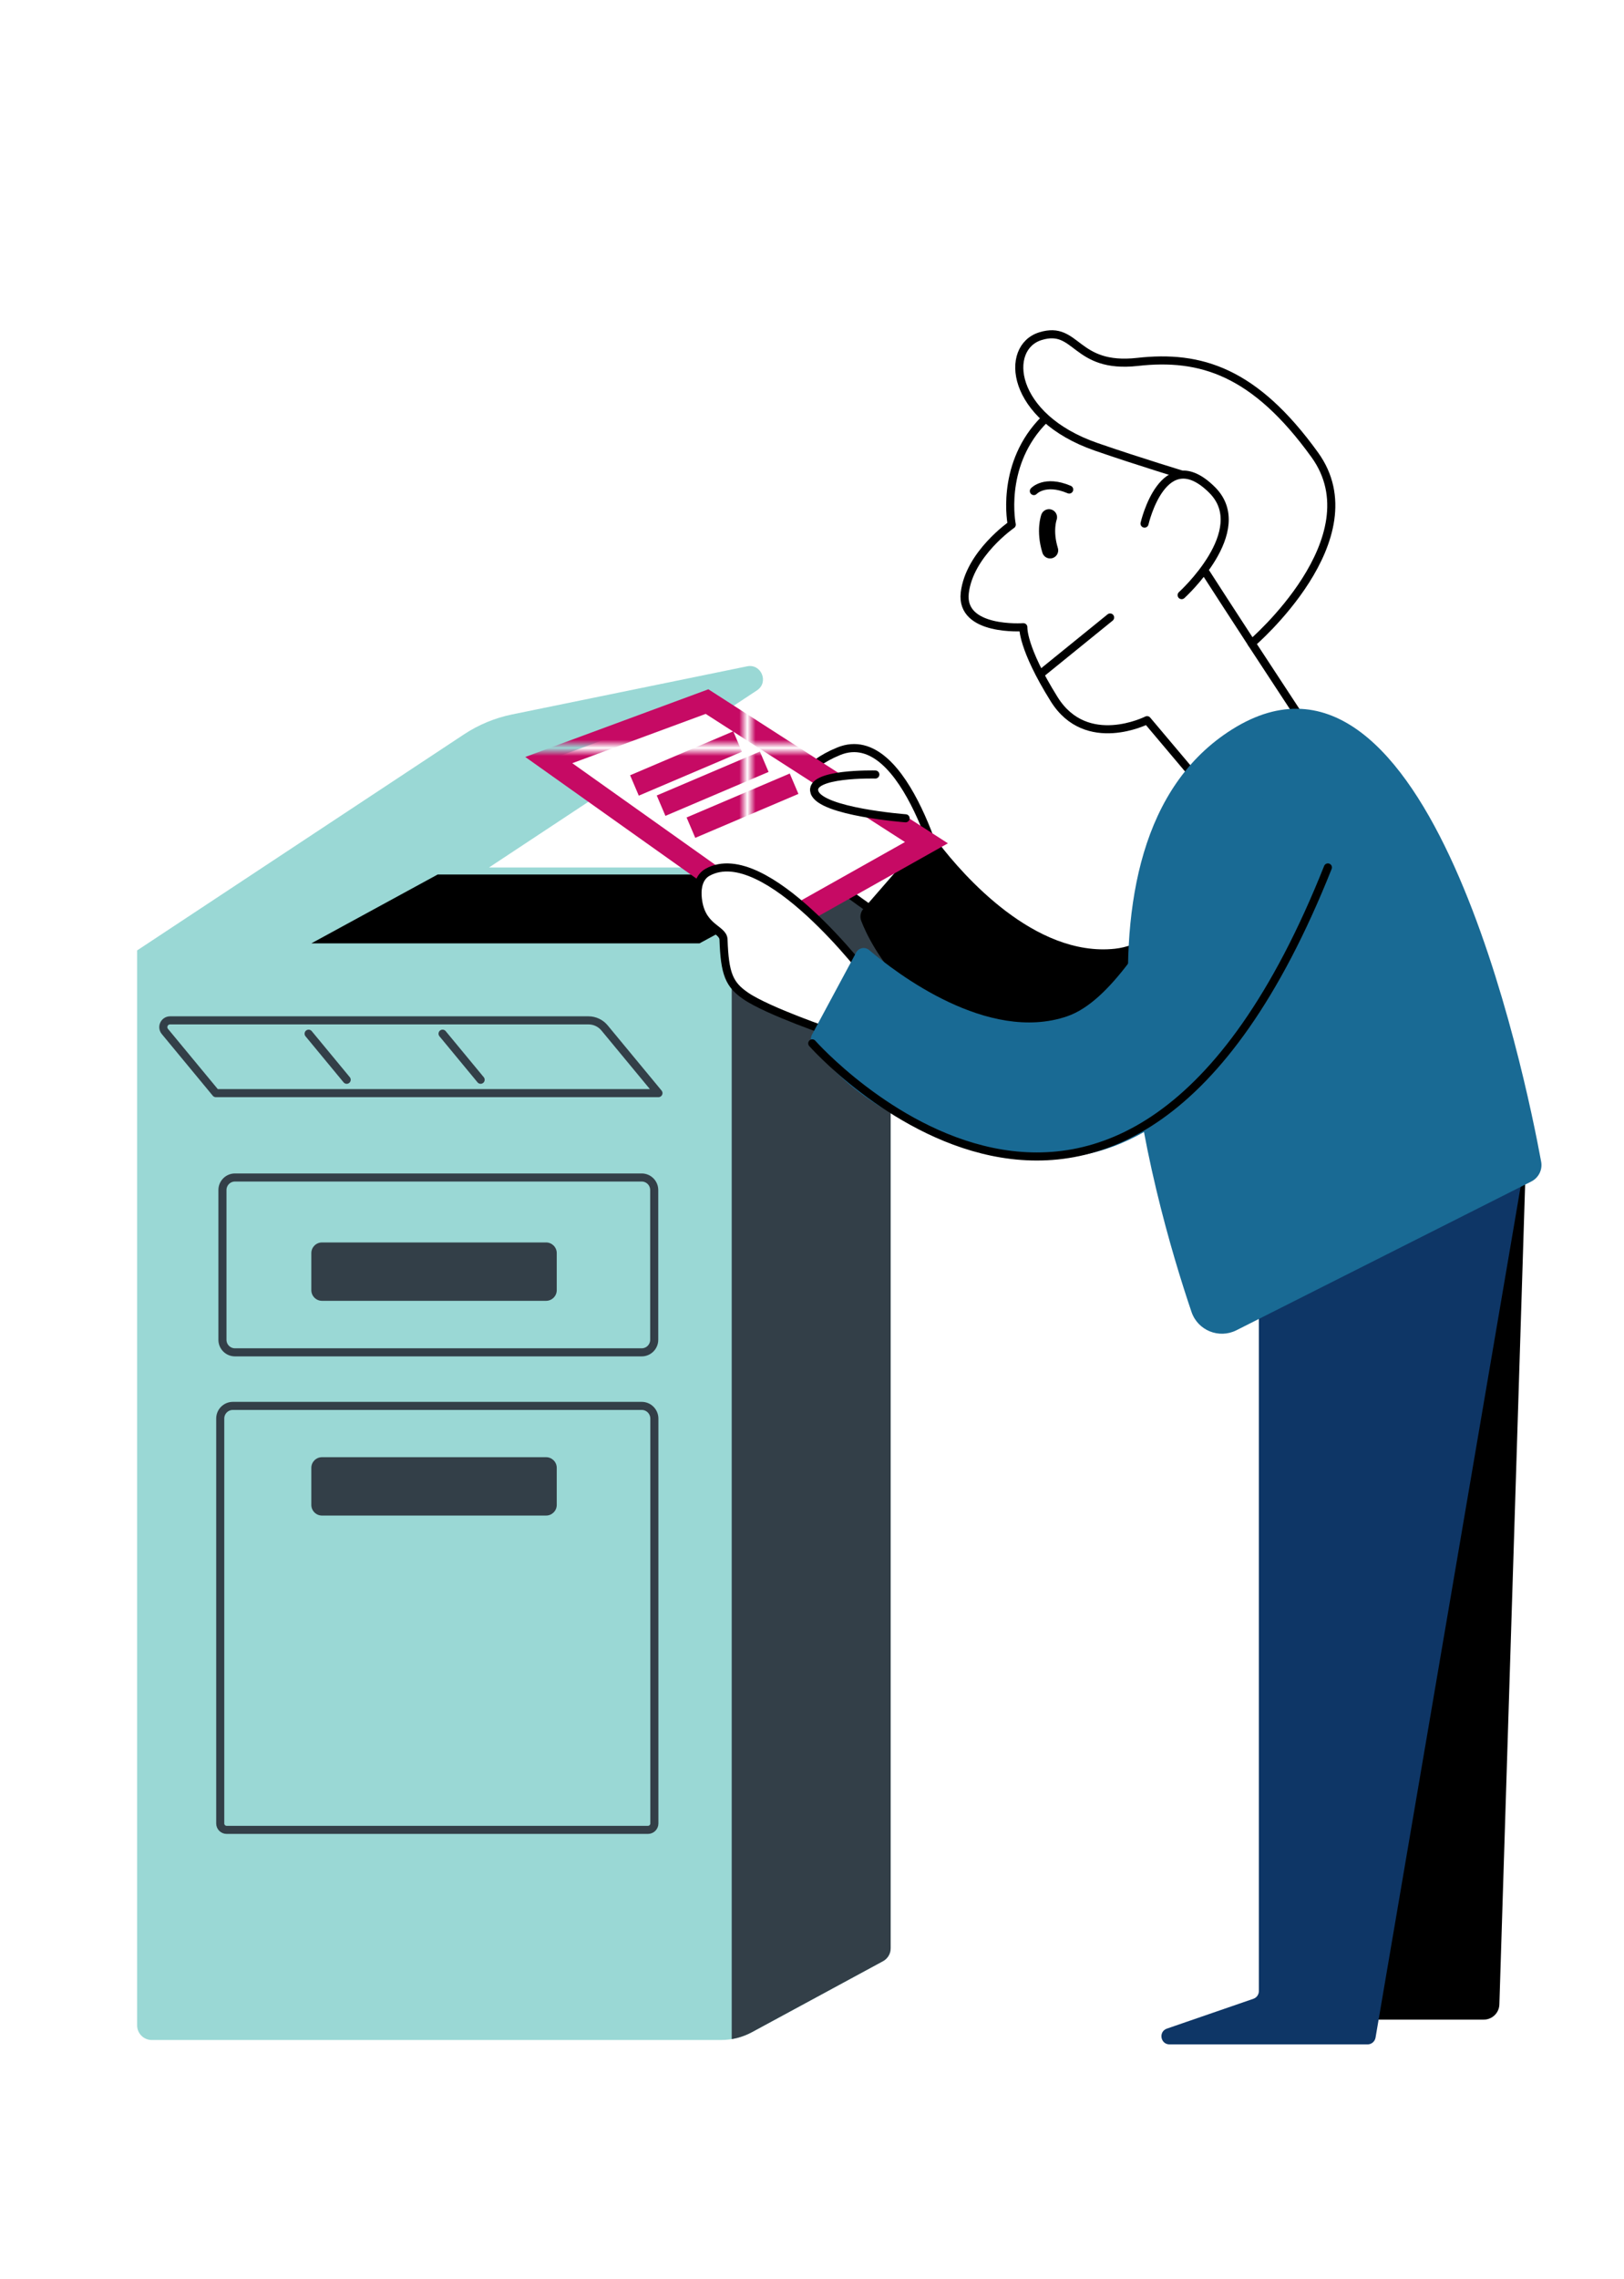
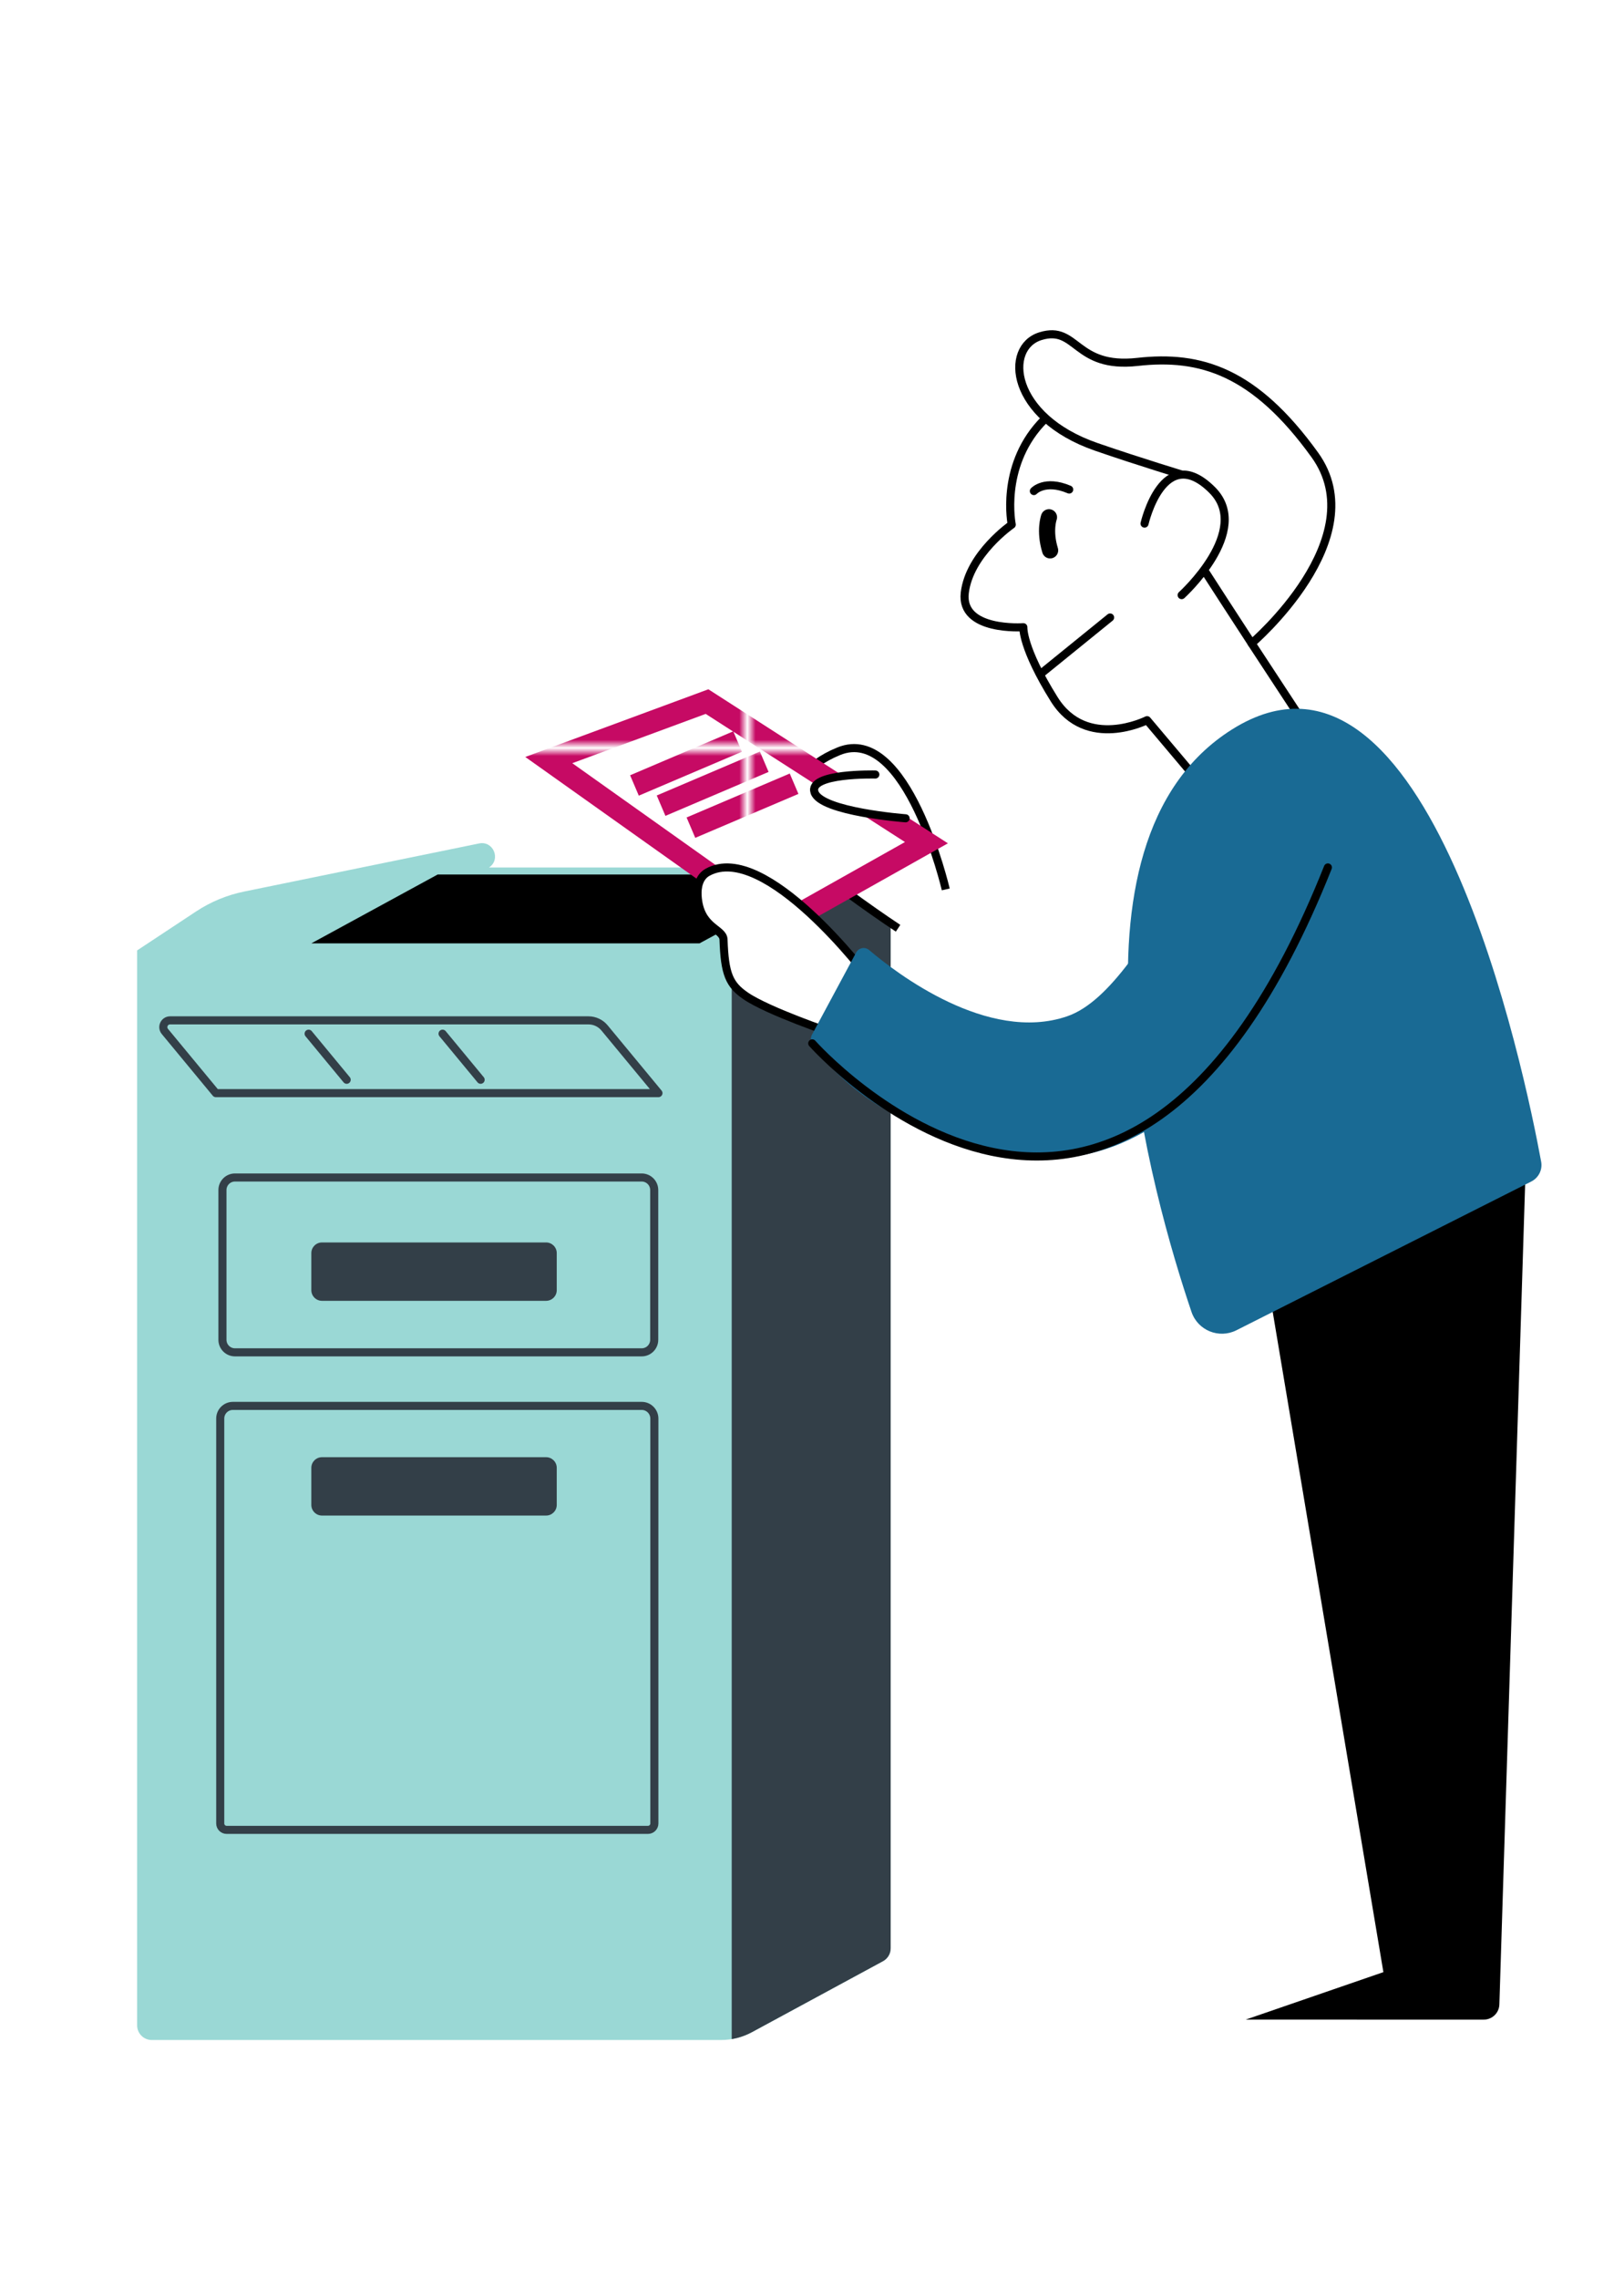
<svg xmlns="http://www.w3.org/2000/svg" xmlns:xlink="http://www.w3.org/1999/xlink" version="1.1" id="Ebene_1" x="0px" y="0px" viewBox="0 0 550.69 772.35" style="enable-background:new 0 0 550.69 772.35;" xml:space="preserve">
  <style type="text/css">
	.st0{fill:none;}
	.st1{fill:#C60A64;}
	.st2{fill:#FFFFFF;stroke:#000000;stroke-width:2.74;stroke-linejoin:round;stroke-miterlimit:10;}
	.st3{fill:#FFFFFF;stroke:#000000;stroke-width:2.74;stroke-linecap:round;stroke-linejoin:round;stroke-miterlimit:10;}
	.st4{fill:none;stroke:#000000;stroke-width:2.74;stroke-linecap:round;stroke-linejoin:round;stroke-miterlimit:10;}
	.st5{fill:none;stroke:#000000;stroke-width:5.48;stroke-linecap:round;stroke-miterlimit:10;}
	.st6{clip-path:url(#XMLID_00000145741870792382328220000005964128957695617180_);fill:#333F48;}
	
		.st7{clip-path:url(#XMLID_00000145741870792382328220000005964128957695617180_);fill:none;stroke:#000000;stroke-width:2.74;stroke-miterlimit:10;}
	.st8{fill:none;stroke:#333F48;stroke-width:2.74;stroke-linecap:round;stroke-linejoin:round;stroke-miterlimit:10;}
	
		.st9{clip-path:url(#XMLID_00000033347616063744071570000008464439398809660845_);fill:none;stroke:#333F48;stroke-width:2.74;stroke-linecap:round;stroke-linejoin:round;stroke-miterlimit:10;}
	.st10{fill:#9AD8D5;}
	.st11{fill:#333F48;}
	.st12{fill:#FFFFFF;stroke:#000000;stroke-width:2.74;stroke-miterlimit:10;}
	.st13{fill:#0E3666;}
	.st14{fill:#196A94;}
	.st15{fill:#FFFFFF;stroke:url(#SVGID_1_);stroke-width:2.74;stroke-miterlimit:10;}
	.st16{fill:#FFFFFF;stroke:#000000;stroke-width:2.74;stroke-linecap:round;stroke-miterlimit:10;}
	
		.st17{fill:#FFFFFF;stroke:url(#SVGID_00000097488691004972947380000005368525768959828112_);stroke-width:2.74;stroke-miterlimit:10;}
	
		.st18{fill:#FFFFFF;stroke:url(#SVGID_00000031892988445411224420000006566762593663099833_);stroke-width:2.74;stroke-miterlimit:10;}
	
		.st19{fill:#FFFFFF;stroke:url(#SVGID_00000158744135837013958000000001525051318822745993_);stroke-width:2.74;stroke-miterlimit:10;}
	.st20{fill:none;stroke:#000000;stroke-width:2.74;stroke-linecap:round;stroke-miterlimit:10;}
	.st21{fill:#249BB4;}
	.st22{fill:url(#SVGID_00000126283232732294025650000011557885020353028005_);}
	.st23{fill:#70C3CE;}
	.st24{fill:#FFFFFF;}
</style>
  <pattern x="-656.31" y="-141" width="50.01" height="50.01" patternUnits="userSpaceOnUse" id="Neues_Musterfeld_2" viewBox="0 -50.01 50.01 50.01" style="overflow:visible;">
    <g>
-       <rect y="-50.01" class="st0" width="50.01" height="50.01" />
      <rect y="-50.01" class="st1" width="50.01" height="50.01" />
    </g>
  </pattern>
  <g>
    <path class="st2" d="M403,138.05c0,0-36.46-9.59-50.16,5.48s-9.76,34.25-9.76,34.25s-14.38,9.93-15.93,23.12   c-1.54,13.19,19.86,11.64,19.86,11.64s-0.51,6.85,10.45,24.4c10.96,17.55,31.51,7.1,31.51,7.1l17.47,20.72l34.21-22l-16.23-24.74   C424.42,218.02,456.42,147.26,403,138.05z" />
    <path class="st2" d="M371.68,151.41c14.47,5.02,31.33,10.1,31.33,10.1s-1.36,20.89,0.87,24.66c2.23,3.77,20.55,31.85,20.55,31.85   s41.78-35.62,21.41-63.87c-20.38-28.25-38.7-33.91-60.11-31.51c-21.41,2.4-20.38-12.55-32.88-8.73   C340.34,117.73,342.56,141.31,371.68,151.41z" />
    <path class="st3" d="M388.11,177.43c0,0,6.36-27.85,22.9-11.41c13.84,13.76-10.32,35.65-10.32,35.65" />
    <path class="st4" d="M350.58,166.41c0,0,3.7-4.05,11.98-0.52" />
    <line class="st4" x1="376.43" y1="209.25" x2="353.31" y2="228" />
    <path class="st5" d="M355.7,175.29c0,0-1.67,4.5,0.39,11.21" />
    <g>
      <defs>
-         <path id="XMLID_38_" d="M165.83,293.96l90.86-60.02c4.12-2.72,1.46-9.13-3.37-8.14l-79.71,16.31c-5.8,1.19-11.31,3.47-16.25,6.73     L46.5,322.07v364.27c0,2.74,2.22,4.96,4.96,4.96h193.02c3.67,0,7.28-0.91,10.51-2.66l44.43-24.05c1.6-0.87,2.6-2.54,2.6-4.36     V293.96H165.83z" />
+         <path id="XMLID_38_" d="M165.83,293.96c4.12-2.72,1.46-9.13-3.37-8.14l-79.71,16.31c-5.8,1.19-11.31,3.47-16.25,6.73     L46.5,322.07v364.27c0,2.74,2.22,4.96,4.96,4.96h193.02c3.67,0,7.28-0.91,10.51-2.66l44.43-24.05c1.6-0.87,2.6-2.54,2.6-4.36     V293.96H165.83z" />
      </defs>
      <use xlink:href="#XMLID_38_" style="overflow:visible;fill:#9AD8D5;" />
      <clipPath id="XMLID_00000106110989652958763750000014751134453098094232_">
        <use xlink:href="#XMLID_38_" style="overflow:visible;" />
      </clipPath>
      <polygon style="clip-path:url(#XMLID_00000106110989652958763750000014751134453098094232_);fill:#333F48;" points="    248.12,272.93 320.7,326.7 320.7,702.99 248.12,702.99   " />
    </g>
    <path class="st8" d="M217.6,476.42H78.96c-2.36,0-4.28,1.92-4.28,4.28v137.22c0,1.2,0.97,2.17,2.17,2.17h142.87   c1.2,0,2.17-0.97,2.17-2.17V480.71C221.88,478.34,219.97,476.42,217.6,476.42z" />
    <path class="st8" d="M217.59,458.27H79.68c-2.35,0-4.25-1.9-4.25-4.25v-50.75c0-2.35,1.9-4.25,4.25-4.25h137.91   c2.35,0,4.25,1.9,4.25,4.25v50.75C221.84,456.37,219.94,458.27,217.59,458.27z" />
    <g>
      <defs>
        <path id="XMLID_37_" d="M223.28,370.43H73.2l-17.29-20.9c-1.24-1.5-0.17-3.76,1.77-3.76h141.86c2.12,0,4.12,0.94,5.47,2.58     L223.28,370.43z" />
      </defs>
      <clipPath id="XMLID_00000149382234824039746160000017806229595785155716_">
        <use xlink:href="#XMLID_37_" style="overflow:visible;" />
      </clipPath>
      <line style="clip-path:url(#XMLID_00000149382234824039746160000017806229595785155716_);fill:none;stroke:#333F48;stroke-width:2.74;stroke-linecap:round;stroke-linejoin:round;stroke-miterlimit:10;" x1="104.65" y1="350.29" x2="117.56" y2="365.9" />
      <line style="clip-path:url(#XMLID_00000149382234824039746160000017806229595785155716_);fill:none;stroke:#333F48;stroke-width:2.74;stroke-linecap:round;stroke-linejoin:round;stroke-miterlimit:10;" x1="150.07" y1="350.29" x2="162.98" y2="365.9" />
      <use xlink:href="#XMLID_37_" style="overflow:visible;fill:none;stroke:#333F48;stroke-width:2.74;stroke-linecap:round;stroke-linejoin:round;stroke-miterlimit:10;" />
    </g>
    <g>
      <path class="st11" d="M185.18,440.81h-76c-1.99,0-3.61-1.62-3.61-3.61v-12.56c0-1.99,1.62-3.61,3.61-3.61h76    c1.99,0,3.61,1.62,3.61,3.61v12.56C188.79,439.19,187.17,440.81,185.18,440.81z" />
    </g>
    <g>
      <path class="st11" d="M185.18,513.58h-76c-1.99,0-3.61-1.62-3.61-3.61v-12.56c0-1.99,1.62-3.61,3.61-3.61h76    c1.99,0,3.61,1.62,3.61,3.61v12.56C188.79,511.97,187.17,513.58,185.18,513.58z" />
    </g>
    <g>
      <polygon points="105.57,319.68 237.19,319.68 280.31,296.34 148.42,296.34   " />
    </g>
    <path class="st12" d="M320.7,301.39c0,0-13.12-56.32-36.32-46.8s-16.31,29.49-10.38,36.58c5.93,7.09,30.53,23.39,30.53,23.39" />
-     <path d="M312.25,285.62c1.64-1.88,4.58-1.81,6.1,0.17c8.1,10.55,32.4,38.63,59.72,35.71c31.24-3.33,70.29-77.69,91.82-52.38   s-53.48,115.92-111.19,96.77c-49.1-16.29-63.47-45.5-66.67-53.86c-0.52-1.37-0.25-2.9,0.71-4L312.25,285.62z" />
    <path d="M422.41,684.39l46.69-16.09l-41.18-245.49l89.54-30.83l-9.03,287.28c-0.09,2.86-2.43,5.13-5.29,5.13H422.41z" />
-     <path class="st13" d="M395.69,687.44l29.33-10.11c1.11-0.38,1.85-1.42,1.85-2.6V428.41l89.54-30.83L466.44,690.5   c-0.23,1.32-1.37,2.29-2.71,2.29h-67.14C393.48,692.78,392.76,688.45,395.69,687.44z" />
    <path class="st14" d="M419.26,450.79c-5.92,2.98-13.1,0.06-15.23-6.22c-12.96-38.24-47.73-158.74,13.75-197.39   c66.74-41.95,99.41,117.09,104.82,146.5c0.5,2.73-0.86,5.44-3.33,6.69L419.26,450.79z" />
    <pattern id="SVGID_1_" xlink:href="#Neues_Musterfeld_2" patternTransform="matrix(2.74 0 0 2.74 11136.254 11680.548)">
	</pattern>
    <polygon class="st15" points="264.67,313.37 186.09,257.57 239.75,237.75 314.15,285.56  " />
    <path class="st16" d="M296.82,262.46c0,0-22.84-0.59-20.61,6.04c2.23,6.63,30.87,8.8,30.87,8.8" />
    <path class="st12" d="M294.46,331.2c0,0-34.95-46.38-54.5-35.63c-2.96,1.63-3.58,5.17-3.41,7.95c0.66,11.04,8.66,11.04,8.79,14.87   c0.4,11.69,1.93,15.26,7.53,19.1c7.62,5.22,29.72,12.69,29.72,12.69" />
    <path class="st14" d="M290.31,322.79c0.87-1.62,3-2.04,4.41-0.85c9.17,7.79,40.22,31.64,67.1,22.47   c29.73-10.14,51.42-91.29,78-71.35s-26.58,124.87-87.09,118.92c-52.94-5.2-73.09-31.83-77.3-38.41c-0.57-0.88-0.6-1.99-0.1-2.92   L290.31,322.79z" />
    <pattern id="SVGID_00000000190927100794325290000013485873709380598927_" xlink:href="#Neues_Musterfeld_2" patternTransform="matrix(2.74 0 0 2.74 11136.254 11680.548)">
	</pattern>
    <line style="fill:#FFFFFF;stroke:url(#SVGID_00000000190927100794325290000013485873709380598927_);stroke-width:2.74;stroke-miterlimit:10;" x1="215.14" y1="266.17" x2="250.12" y2="251.28" />
    <pattern id="SVGID_00000085940946630672900020000004337964351099710891_" xlink:href="#Neues_Musterfeld_2" patternTransform="matrix(2.74 0 0 2.74 11136.254 11680.548)">
	</pattern>
    <line style="fill:#FFFFFF;stroke:url(#SVGID_00000085940946630672900020000004337964351099710891_);stroke-width:2.74;stroke-miterlimit:10;" x1="224.17" y1="273.02" x2="259.15" y2="258.13" />
    <pattern id="SVGID_00000120560595601003142930000013650102097122709903_" xlink:href="#Neues_Musterfeld_2" patternTransform="matrix(2.74 0 0 2.74 11136.254 11680.548)">
	</pattern>
    <line style="fill:#FFFFFF;stroke:url(#SVGID_00000120560595601003142930000013650102097122709903_);stroke-width:2.74;stroke-miterlimit:10;" x1="234.29" y1="280.47" x2="269.27" y2="265.58" />
    <path class="st20" d="M275.43,353.57c0,0,104.21,117.8,174.85-59.62" />
  </g>
</svg>